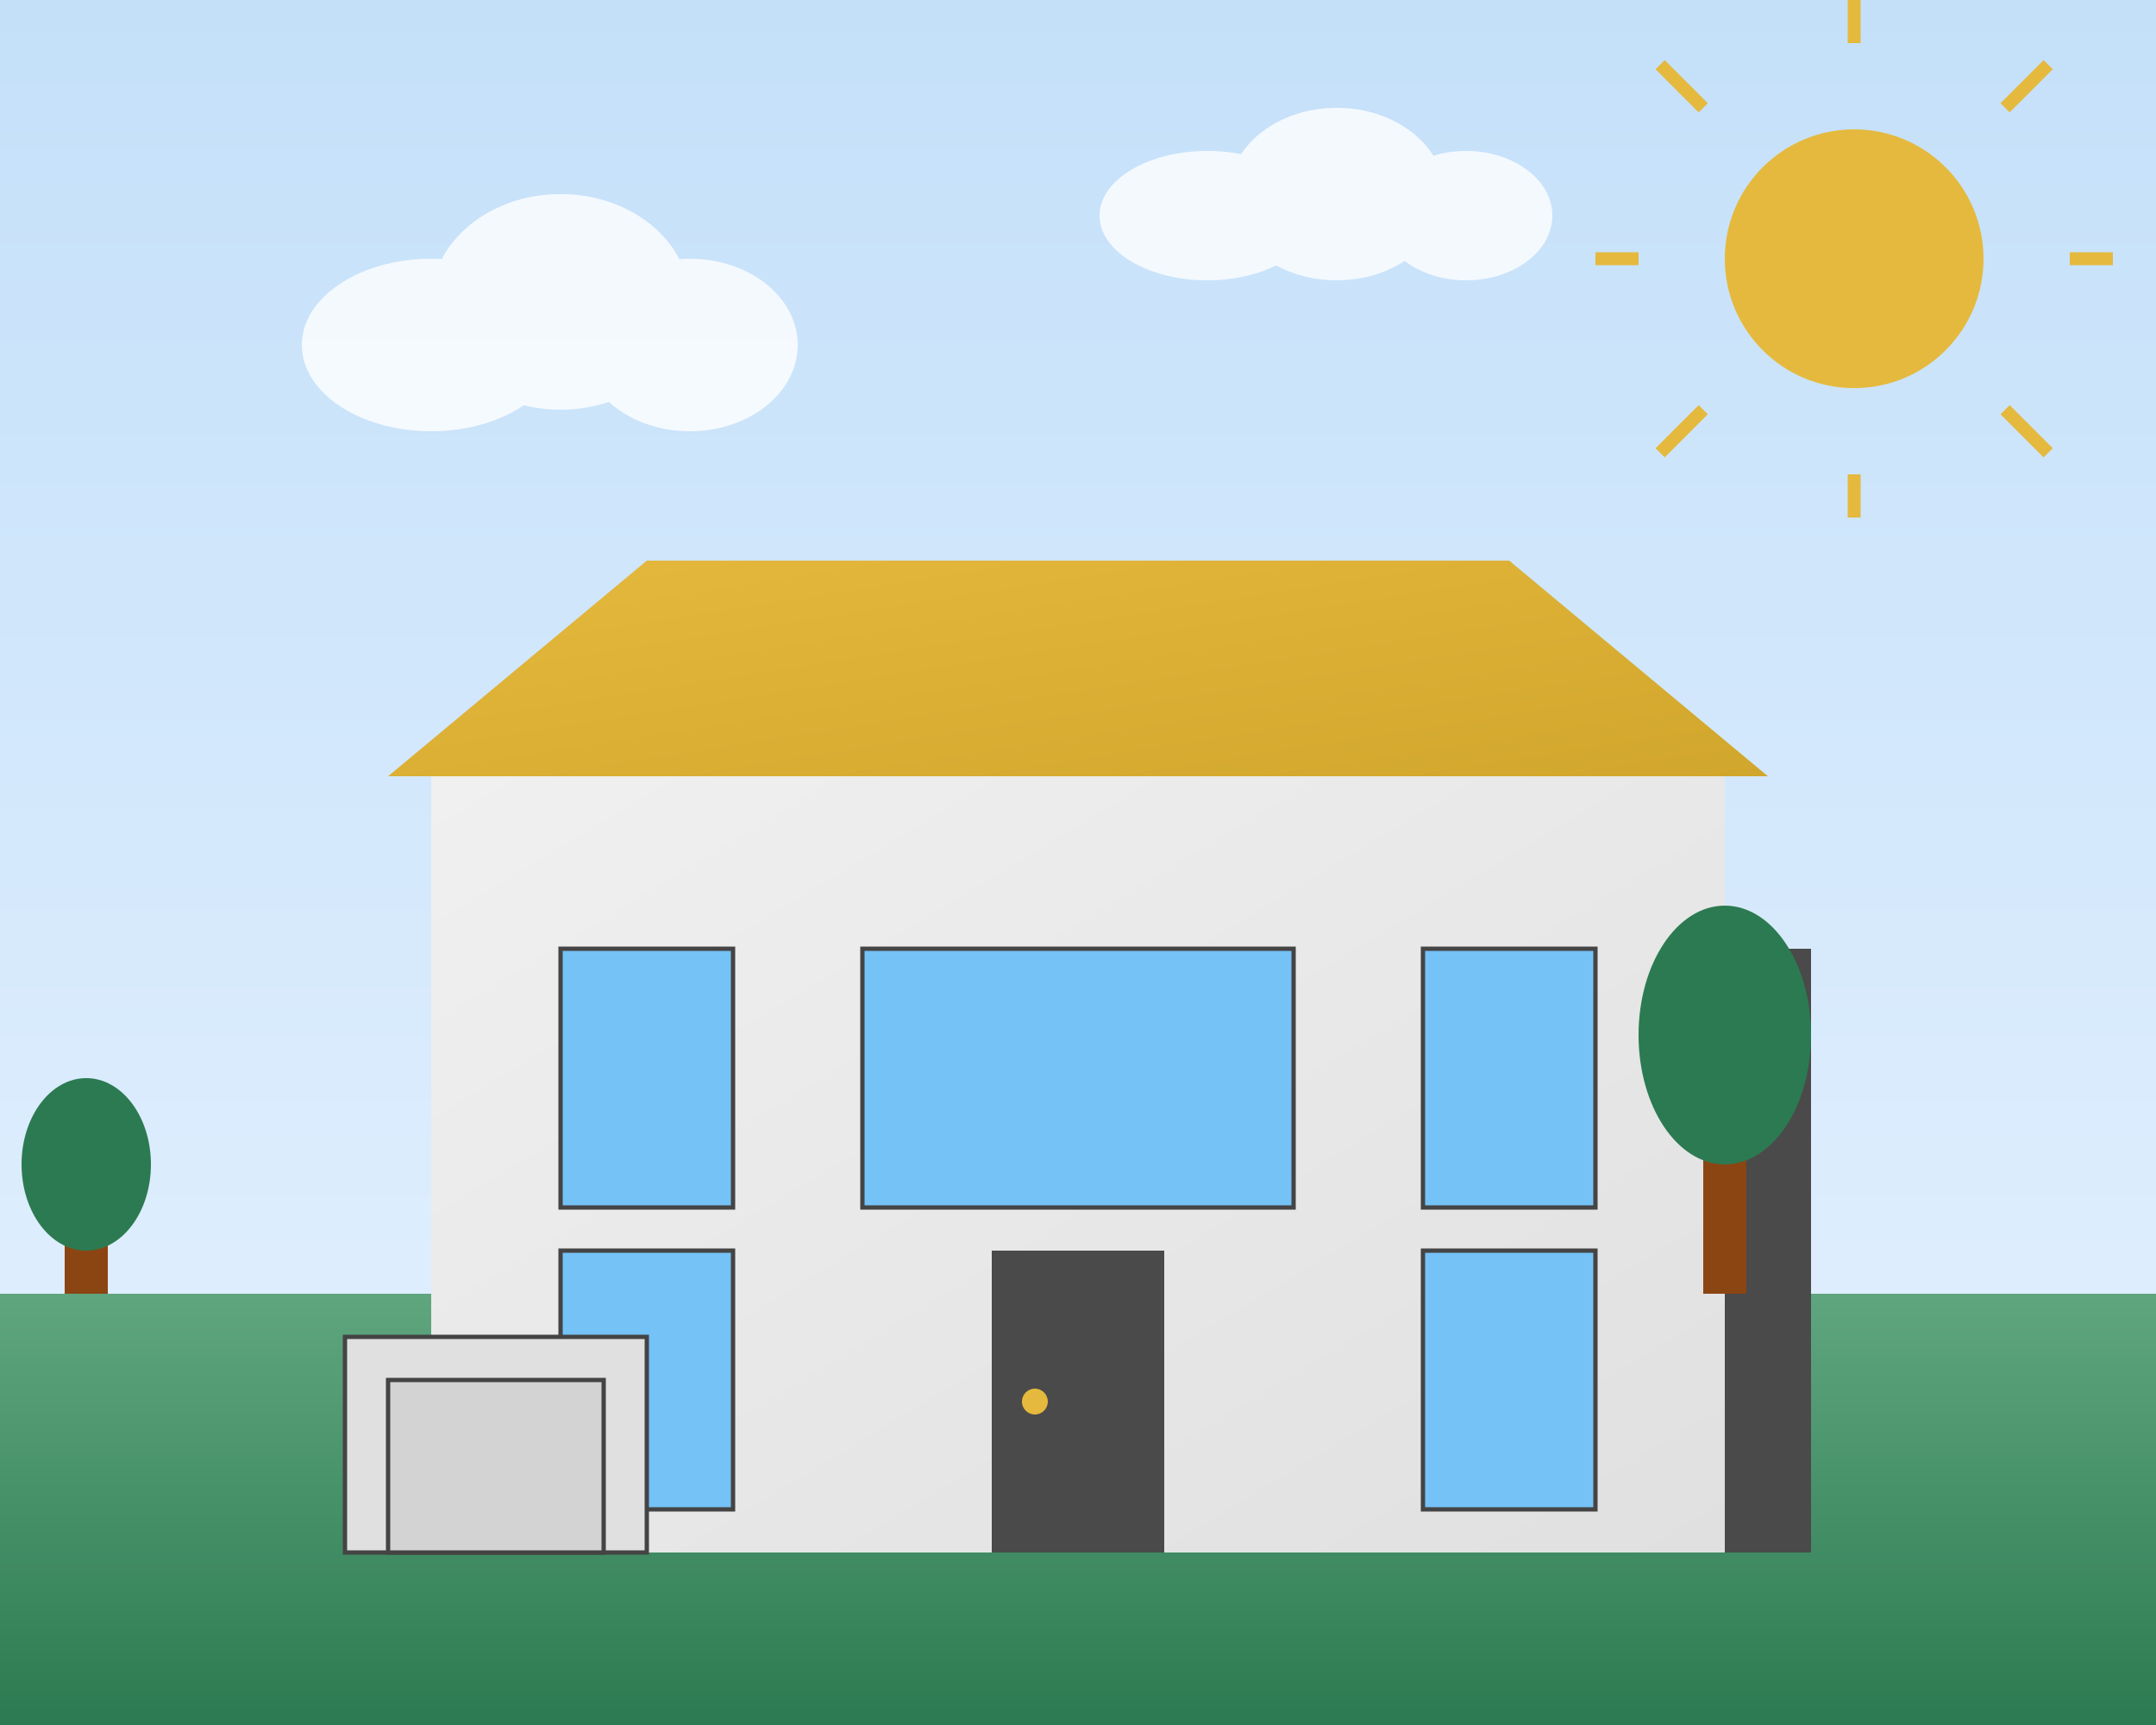
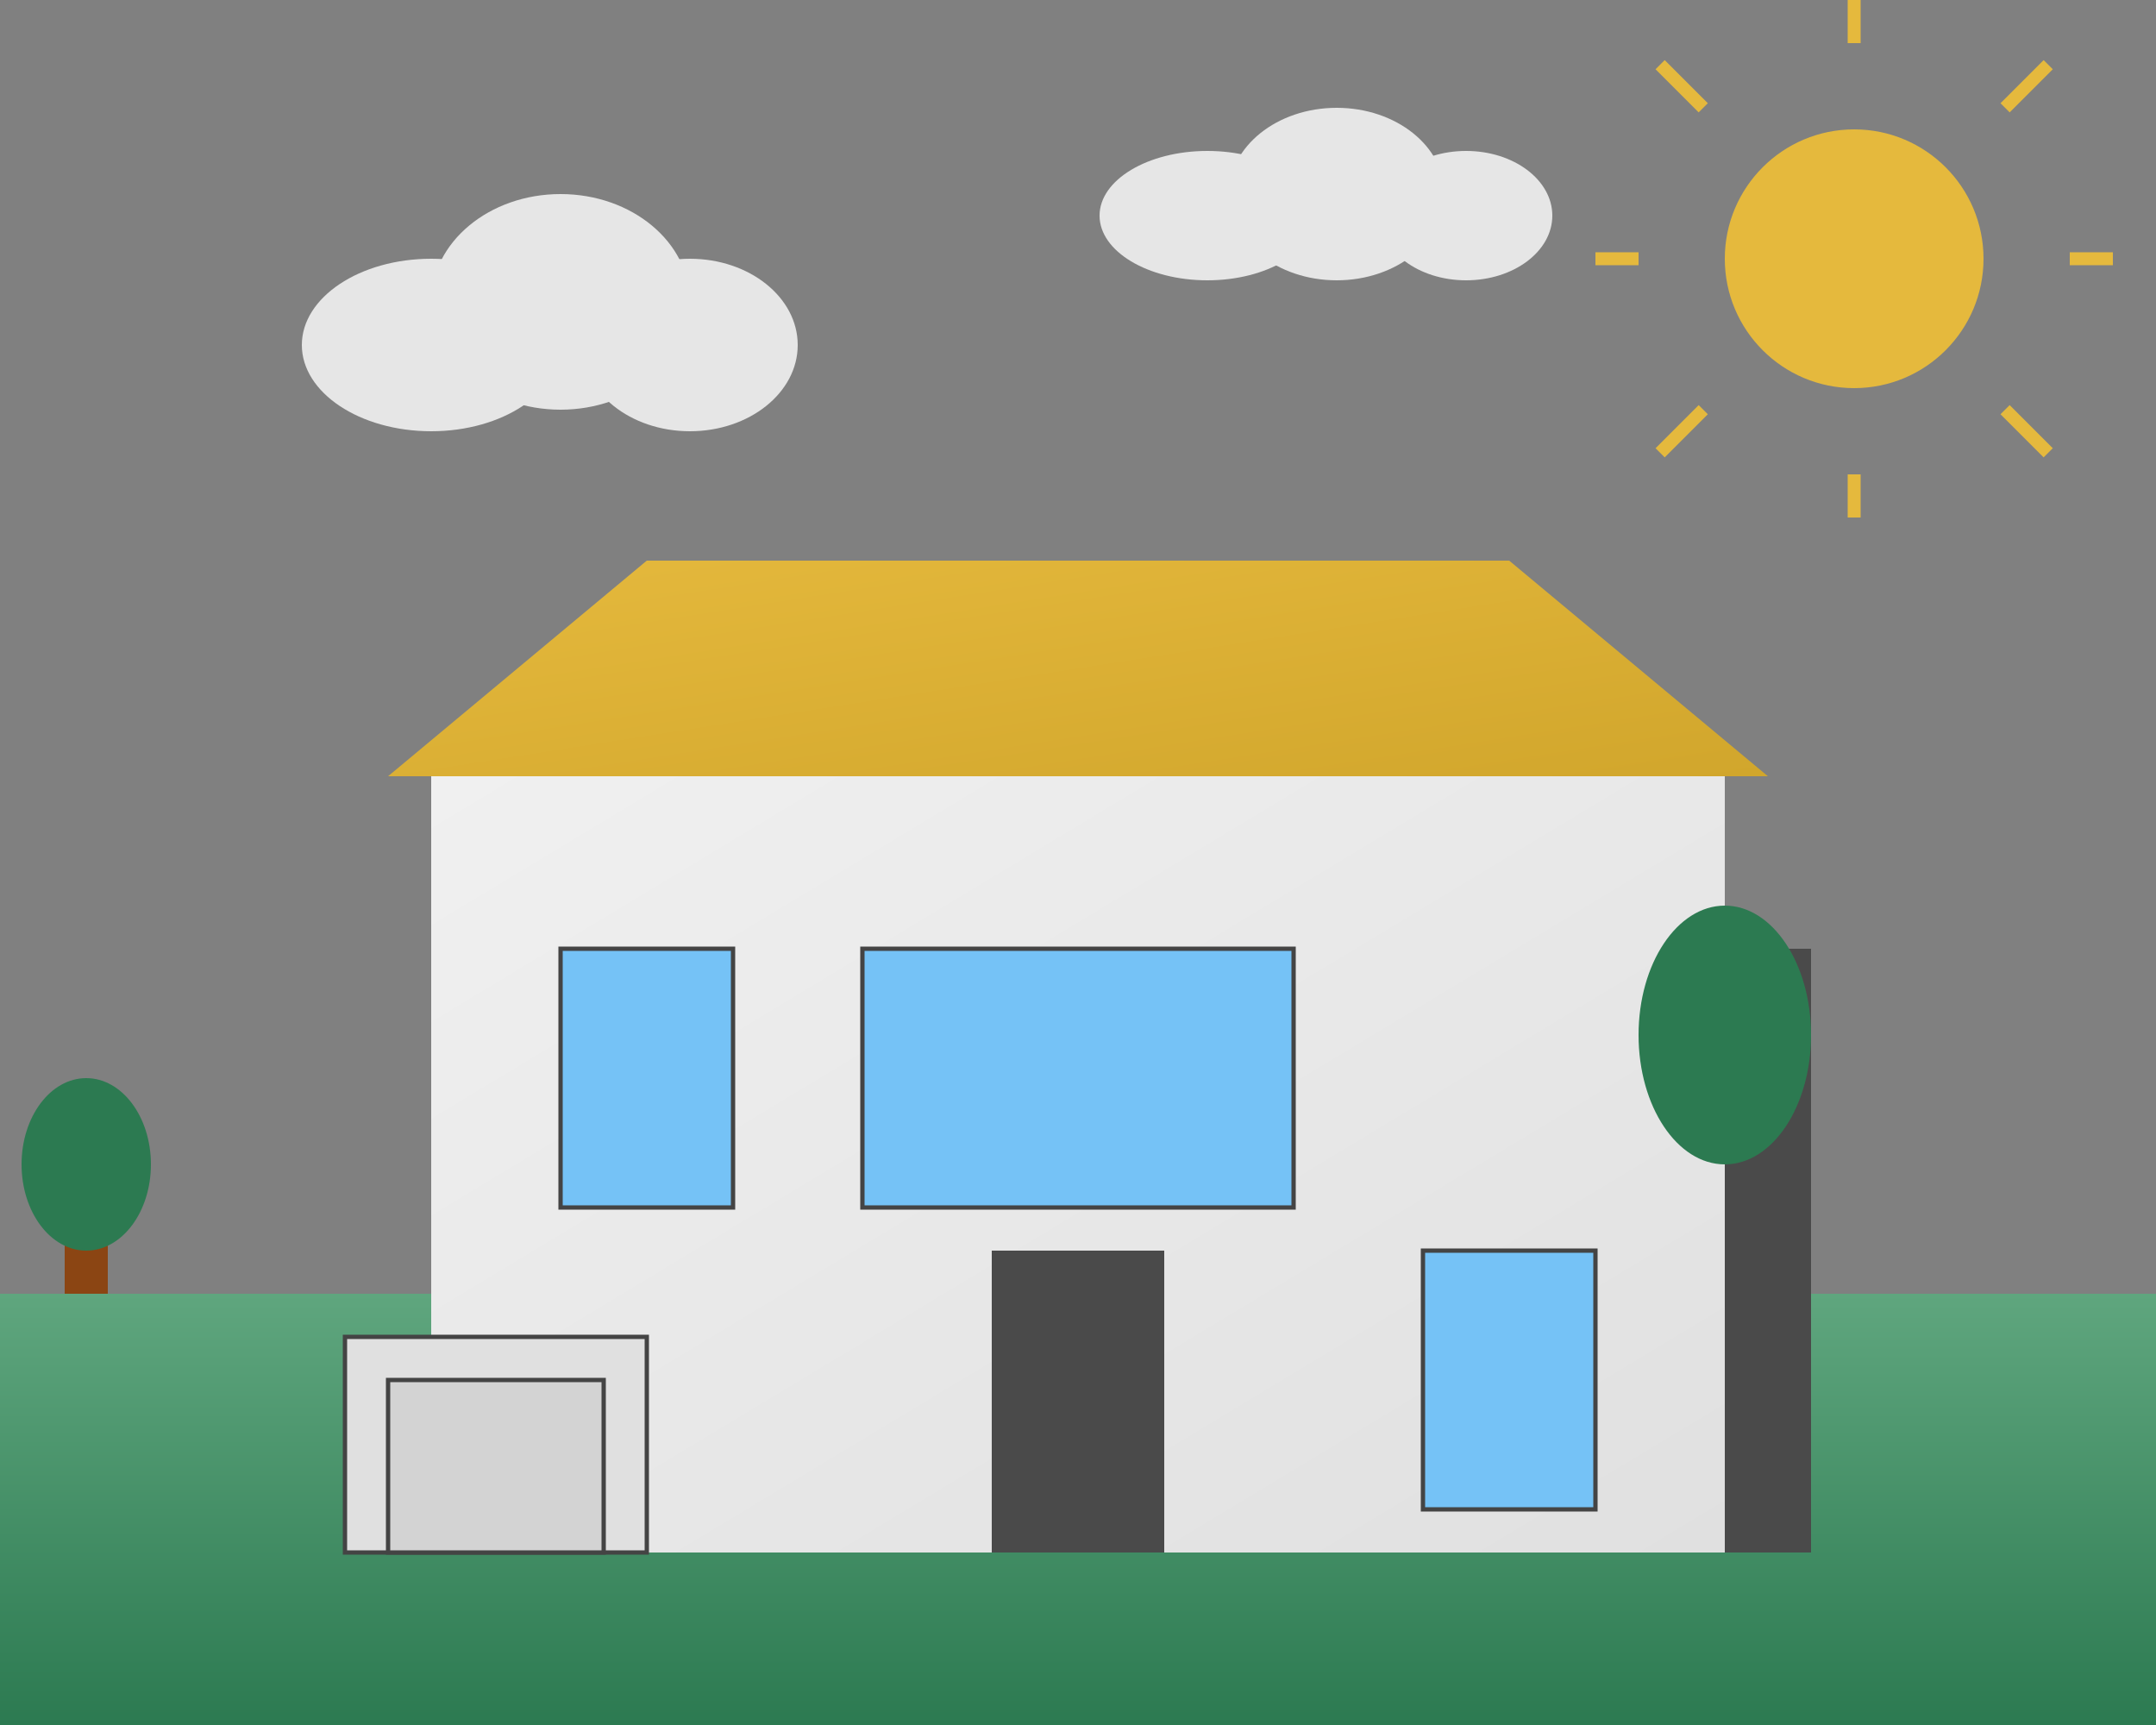
<svg xmlns="http://www.w3.org/2000/svg" width="500" height="400" viewBox="0 0 500 400">
  <rect x="0" y="0" width="500" height="400" fill="#808080" stroke="none" />
  <defs>
    <linearGradient id="skyGradient" x1="0%" y1="0%" x2="0%" y2="100%">
      <stop offset="0%" stop-color="#c4e0f9" />
      <stop offset="100%" stop-color="#e6f2ff" />
    </linearGradient>
    <linearGradient id="grassGradient" x1="0%" y1="0%" x2="0%" y2="100%">
      <stop offset="0%" stop-color="#5FA67E" />
      <stop offset="100%" stop-color="#2C7A51" />
    </linearGradient>
    <linearGradient id="houseGradient" x1="0%" y1="0%" x2="100%" y2="100%">
      <stop offset="0%" stop-color="#f0f0f0" />
      <stop offset="100%" stop-color="#e0e0e0" />
    </linearGradient>
    <linearGradient id="roofGradient" x1="0%" y1="0%" x2="100%" y2="100%">
      <stop offset="0%" stop-color="#E5B93D" />
      <stop offset="100%" stop-color="#d1a62c" />
    </linearGradient>
  </defs>
-   <rect x="0" y="0" width="500" height="400" fill="url(#skyGradient)" />
  <rect x="0" y="300" width="500" height="100" fill="url(#grassGradient)" />
  <g transform="translate(50, 100)">
    <rect x="50" y="80" width="300" height="180" fill="url(#houseGradient)" />
    <polygon points="40,80 360,80 300,30 100,30" fill="url(#roofGradient)" />
    <rect x="80" y="120" width="40" height="60" fill="#75C2F6" stroke="#444" stroke-width="1" />
-     <rect x="80" y="190" width="40" height="60" fill="#75C2F6" stroke="#444" stroke-width="1" />
-     <rect x="280" y="120" width="40" height="60" fill="#75C2F6" stroke="#444" stroke-width="1" />
    <rect x="280" y="190" width="40" height="60" fill="#75C2F6" stroke="#444" stroke-width="1" />
    <rect x="180" y="190" width="40" height="70" fill="#4A4A4A" />
-     <circle cx="190" cy="225" r="3" fill="#E5B93D" />
    <rect x="150" y="120" width="100" height="60" fill="#75C2F6" stroke="#444" stroke-width="1" />
    <rect x="30" y="210" width="70" height="50" fill="#e0e0e0" stroke="#444" stroke-width="1" />
    <rect x="40" y="220" width="50" height="40" fill="#d3d3d3" stroke="#444" stroke-width="1" />
    <rect x="350" y="120" width="20" height="140" fill="#4A4A4A" />
  </g>
  <g transform="translate(400, 220)">
-     <rect x="-5" y="30" width="10" height="50" fill="#8B4513" />
    <ellipse cx="0" cy="20" rx="20" ry="30" fill="#2C7A51" />
  </g>
  <g transform="translate(20, 250)">
    <rect x="-5" y="30" width="10" height="20" fill="#8B4513" />
    <ellipse cx="0" cy="20" rx="15" ry="20" fill="#2C7A51" />
  </g>
  <circle cx="430" cy="60" r="30" fill="#E5B93D" />
  <g>
    <line x1="430" y1="10" x2="430" y2="0" stroke="#E5B93D" stroke-width="3" />
    <line x1="430" y1="110" x2="430" y2="120" stroke="#E5B93D" stroke-width="3" />
    <line x1="380" y1="60" x2="370" y2="60" stroke="#E5B93D" stroke-width="3" />
    <line x1="480" y1="60" x2="490" y2="60" stroke="#E5B93D" stroke-width="3" />
    <line x1="395" y1="25" x2="385" y2="15" stroke="#E5B93D" stroke-width="3" />
    <line x1="465" y1="95" x2="475" y2="105" stroke="#E5B93D" stroke-width="3" />
    <line x1="395" y1="95" x2="385" y2="105" stroke="#E5B93D" stroke-width="3" />
    <line x1="465" y1="25" x2="475" y2="15" stroke="#E5B93D" stroke-width="3" />
  </g>
  <g fill="#ffffff" opacity="0.8">
    <ellipse cx="100" cy="80" rx="30" ry="20" />
    <ellipse cx="130" cy="70" rx="30" ry="25" />
    <ellipse cx="160" cy="80" rx="25" ry="20" />
    <ellipse cx="280" cy="50" rx="25" ry="15" />
    <ellipse cx="310" cy="45" rx="25" ry="20" />
    <ellipse cx="340" cy="50" rx="20" ry="15" />
  </g>
</svg>